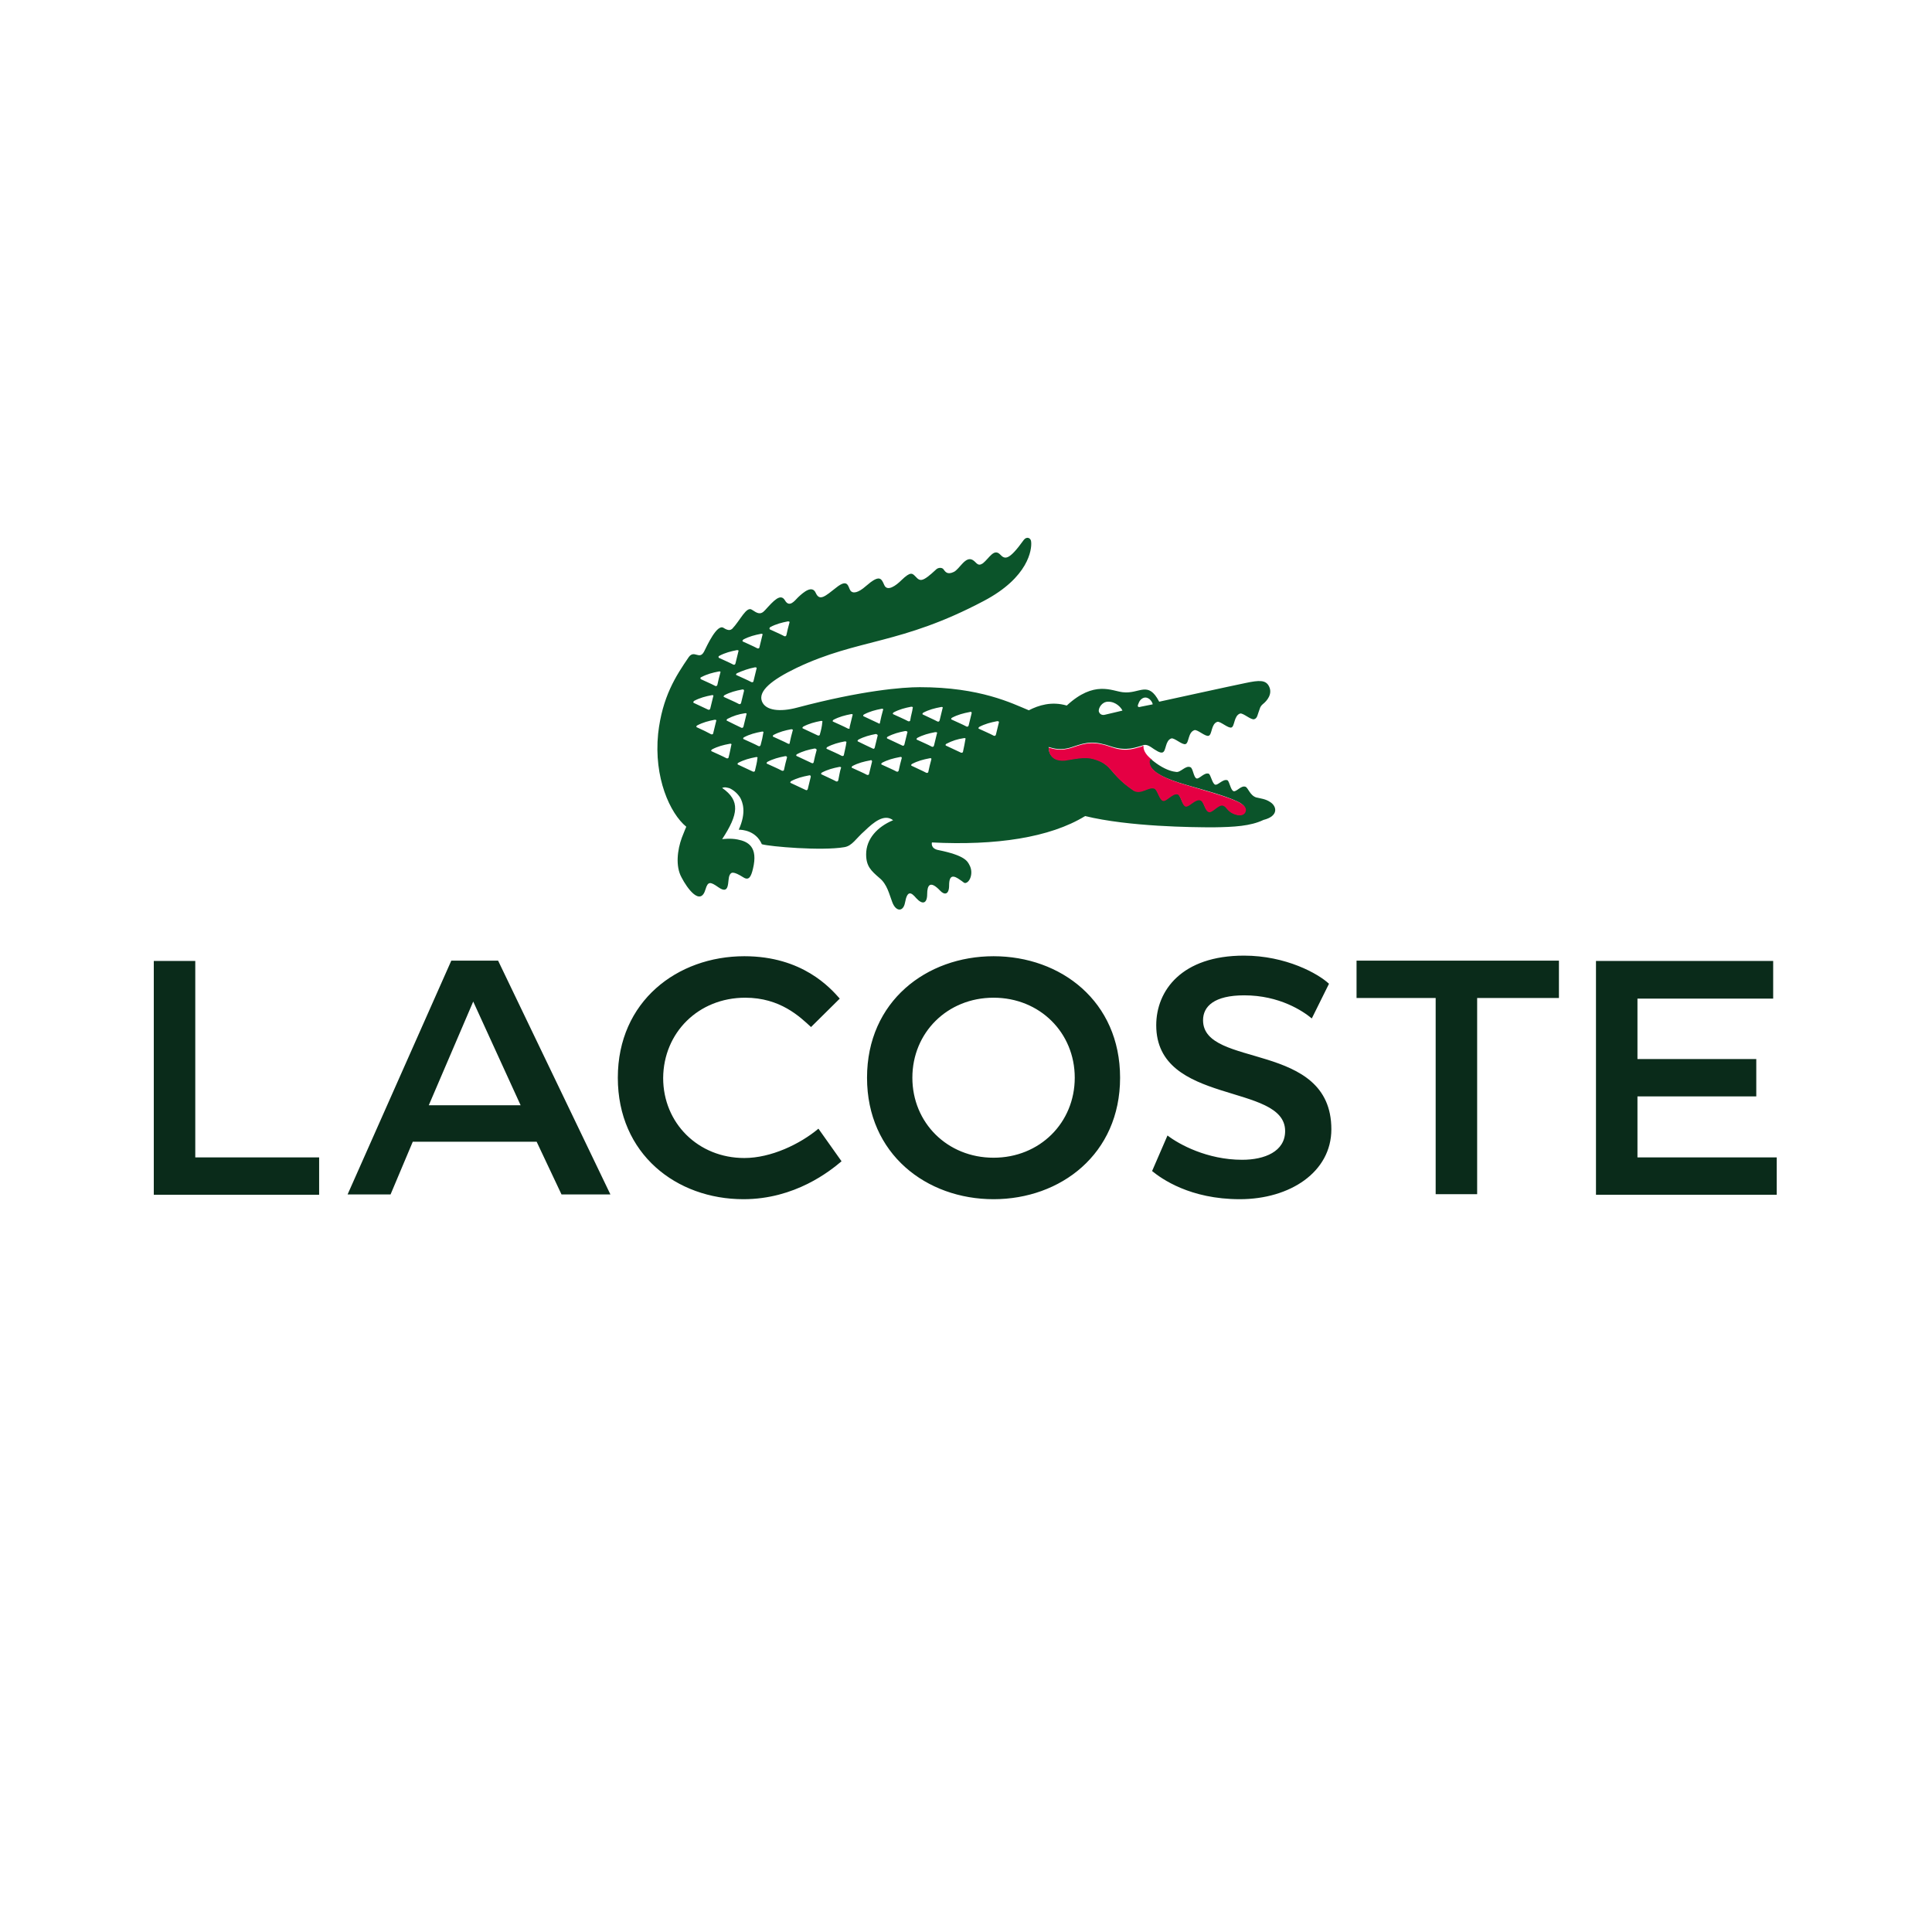
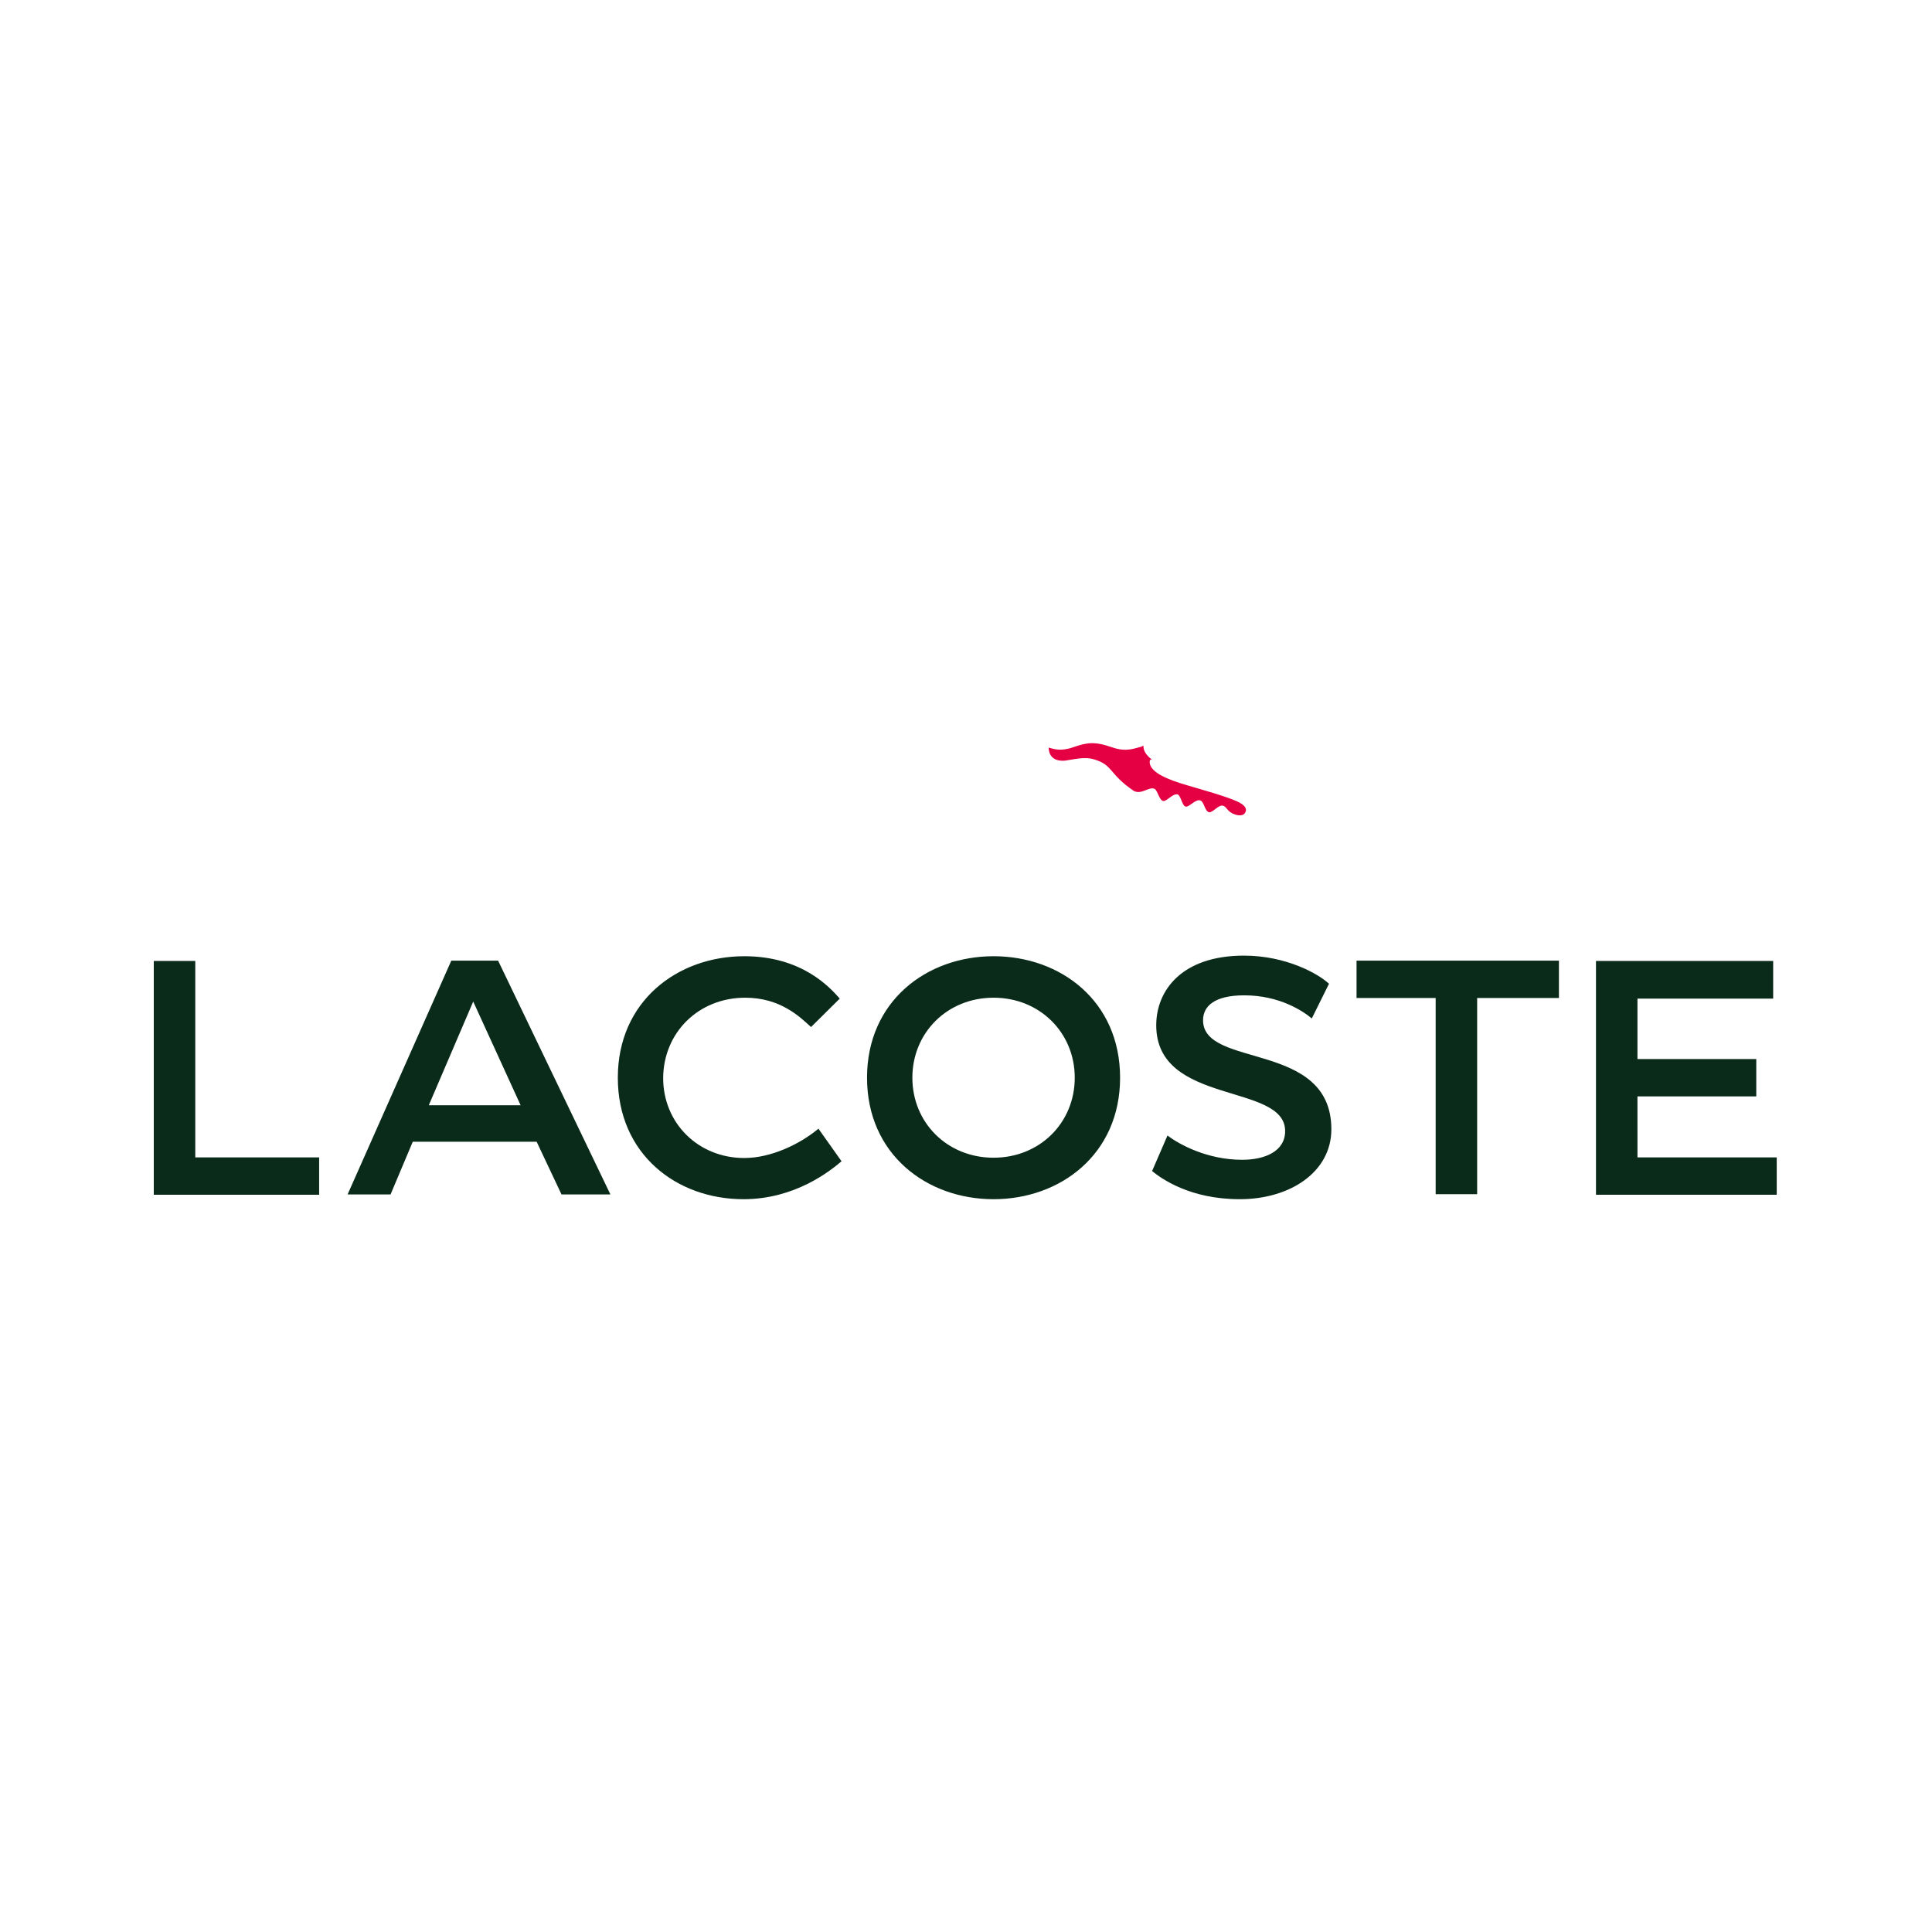
<svg xmlns="http://www.w3.org/2000/svg" version="1.1" id="layer" x="0px" y="0px" viewBox="0 0 652 652" style="enable-background:new 0 0 652 652;" xml:space="preserve">
  <style type="text/css">
	.st0{fill:#0A2B1A;}
	.st1{fill:#0B542A;}
	.st2{fill:#E50043;}
</style>
  <g>
    <path class="st0" d="M335.3,404.7c22.6,0,42.7-15.2,42.7-41s-20-41-42.7-41c-22.6,0-42.7,15.2-42.7,41S312.7,404.7,335.3,404.7    M189.5,403.1H206l-37.9-78.9h-15.8l-35,78.9h14.5l7.5-17.8h41.8L189.5,403.1z M598.4,324.3h-59.8v78.9h61v-12.6h-47V370h40.1   v-12.6h-40.1V337h45.8V324.3z M388.8,395.2c3.2,2.6,12.8,9.5,29.6,9.5c17,0,30.9-9.2,30.9-23.6c0-30-43.3-20.4-43.3-36.8   c0-4.7,3.8-8.4,13.9-8.4c11.9,0,19.8,5.3,22.8,7.8l5.8-11.7c-3.6-3.4-14.5-9.5-28.7-9.5c-21,0-29.6,11.8-29.6,23.5   c0,27.2,43.5,19.3,43.5,35.7c0,6.9-6.9,9.7-14.5,9.7c-11.8,0-21.3-5.2-25.2-8.2L388.8,395.2z M251.5,336.7   c11.8,0,18.4,6.4,22.2,9.9l9.7-9.6c-3.2-3.6-12.6-14.3-32.2-14.3c-22.6,0-42.7,15.2-42.7,41s19.8,41,42.4,41   c17.4,0,29.2-9.5,33.1-12.8l-7.8-11c-6.2,5.2-16,9.9-25,9.9c-15.6,0-27.4-11.8-27.4-27C223.9,348.5,235.7,336.7,251.5,336.7    M335.3,390.7c-15.6,0-27.4-11.8-27.4-27s11.8-27,27.4-27s27.4,11.8,27.4,27S350.9,390.7,335.3,390.7 M484.5,336.8v66.2h14v-66.2   h27.6v-12.6h-68.3v12.6H484.5z M65.9,324.3h-14v78.9h55.8v-12.6H65.9V324.3z M159.7,338l16,35h-31L159.7,338z" />
-     <path class="st1" d="M428.7,270.7c-1.6-1.1-3.2-1.2-4.8-1.6c-2.1-0.7-2.7-3.3-3.6-3.6c-1.5-0.5-3,1.8-4,1.5s-1.4-3.4-2.1-3.7   c-1.5-0.5-3.2,1.8-4.1,1.5c-1-0.3-1.5-3.4-2.2-3.7c-1.5-0.5-3.2,1.9-4.1,1.6c-1-0.3-1.2-3.6-2.1-3.8c-1.6-0.7-3.3,1.9-4.8,1.6   c-1-0.1-3-0.5-5.8-2.3c-0.8-0.5-2.5-1.8-2.5-1.9c-0.3-0.1-1-0.3-0.8,1.1c0.4,3.3,6,5.6,12.6,7.5c6.6,1.9,13.2,3.7,17,5.5   c2.5,1.1,3.4,2.5,2.6,3.8c-0.7,1-2.3,1.1-4.1,0.1c-1.9-1-2.2-2.5-3.4-2.7c-1.5-0.4-3.4,2.5-4.5,2.2c-1.5-0.4-1.6-3.6-3-4   c-1.8-0.4-3.8,2.3-4.9,2.1c-1.2-0.3-1.6-3.7-2.7-4c-1.9-0.5-3.8,2.5-4.9,2.2c-1.2-0.3-1.8-3.7-2.9-4.1c-1.9-0.8-4.4,2.1-7,0.7   c-8.4-5.6-6.9-8.6-13.3-10.6c-3.3-1-7.4,0.1-9.9,0.4c-5.8,0.5-5.5-4.4-5.5-4.4c1.6,0.4,4,1.4,8.2-0.1c4.7-1.6,7.1-2.1,13.2,0   c5.1,1.6,8.1,0.1,9.9-0.3c0.8-0.3,1.5-0.7,3.2,0.4c1.6,1.1,3.2,2.2,4,1.8c1.2-0.5,0.8-4,2.9-4.7c1-0.3,3.7,2.3,4.8,1.9   c1.2-0.4,0.8-4,3-4.7c1-0.3,3.7,2.3,4.8,1.9c1.2-0.4,0.8-4,2.9-4.7c1-0.3,3.7,2.3,4.8,1.9c1.1-0.4,0.8-4,2.9-4.7   c1-0.3,3.7,2.3,4.8,1.9l0,0c1.1-0.4,1-1.4,1.9-3.7c0.1-0.4,0.5-1,1-1.4c1.4-1.1,3.3-3.4,2.1-5.9c-1.1-2.3-3.3-2.2-8-1.2   c-4,0.8-29.1,6.3-29.1,6.3c-3.8-7.3-6.6-2.5-12.3-3.2c-3.7-0.4-9.6-4.1-18.9,4.5c-5.1-1.5-9.5-0.1-12.8,1.6   c-5.6-2.3-16.3-7.8-36.8-7.8c-5.8,0-19.5,1.1-41.4,6.9c-5.6,1.5-10.7,1.1-11.9-2.2c-1.2-3.4,3.2-7.1,11.7-11.2   c21-10,35-7.7,63.2-22.6c15.2-8,16.2-17.4,16-19.8c0-1.5-1.5-2.1-2.5-0.8c-5.1,7.1-6.4,6.6-8,4.9c-2.1-2.1-3.6,1.2-5.8,3   c-1.8,1.2-2.1-0.3-3.4-1.1c-2.5-1.5-4.4,3-6.4,4c-2.3,1.1-2.9-0.1-3.6-1c-0.5-0.5-1.6-0.5-2.3,0.1c-4.8,4.5-5.5,4.1-7,2.5   c-1.1-1.1-1.6-1.9-4.8,1.2c-1.8,1.8-4.8,4-5.8,1.6c-1-2.3-1.6-3.6-6.2,0.4c-2.6,2.3-4.4,2.6-5.2,1.5s-0.7-4.3-4.8-1   c-3.7,2.9-5.6,4.7-6.9,1.8c-1.2-2.7-4-0.4-6,1.5c-1.1,1.1-2.9,3.6-4.4,1c-1.5-2.5-3.8,0.1-6.7,3.3c-1.6,1.8-2.7,1-4.4-0.1   c-1.9-1.4-4,3.6-6.7,6.4c-0.5,0.4-1.2,0.8-2.9-0.3c-2.2-1.5-5.6,6-6.6,8c-1.6,3-3.3-0.8-5.2,1.9c-4.3,6.3-8.9,13.3-10.3,25.8   c-1.5,14.8,4,26.9,9.5,31.4c0,0-0.7,1.6-1.5,3.7c-1.5,4.1-2.2,9.6-0.1,13.4c1.9,3.7,6.4,9.9,8.1,4c0.8-2.7,1.6-2.6,4.3-0.7   c4.1,2.9,3-2.3,3.8-4c0.5-1.1,1.2-1.5,4.7,0.7c1.9,1.2,2.6-0.4,3.2-2.9c1.8-7.4-1.6-9.2-5.2-9.9c-2.5-0.5-5.2-0.1-5.2-0.1   c5.5-8.4,6.2-13,0-17.3c1-0.4,1.6-0.1,2.5,0.1c1.5,0.7,2.7,1.8,3.6,3.2c0.8,1.5,2.2,4.9-0.5,10.8c1.2,0,5.8,0.3,7.8,4.9   c2.7,0.8,20.2,2.3,27.8,1c2.7-0.4,4-3,6.9-5.5c3-2.9,6.6-5.9,9.6-3.6c-5.3,2.2-9.1,6.3-9.1,11.5c0,4,1.6,5.5,4.5,8   c2.6,2.1,3.3,5.5,4.3,8.1c1.2,3.3,3.7,3.4,4.3,0.3c0.8-4.4,2.1-3.6,3.8-1.6c2.1,2.3,3.7,1.9,3.7-1.4c0-3,1-4.7,4.4-1.1   c1.4,1.5,3,1.4,3-1.8c0-3.8,1.6-3.4,3.8-1.8c0.8,0.5,1.2,1,1.6,1c1.6-0.1,2.9-3.4,1.5-6c-0.7-1.4-1.6-3.3-10.4-5.1   c-2.9-0.5-2.3-2.6-2.3-2.6c21.5,1.1,39.8-1.6,51.7-8.9c14.8,3.6,36.3,3.8,43.3,3.8c7-0.1,12.5-0.4,16.9-2.5   C431.6,275.4,430.9,272.1,428.7,270.7 M384.3,237.2c0.4-1.1,1.4-1.8,2.2-1.8c1.6,0,2.5,1.8,2.5,2.3l-4,0.8   C383.8,238.9,383.8,238.2,384.3,237.2 M374,236.8c2.7,0,4.4,2.1,4.8,3c0,0-4.1,1-5.9,1.4c-1.1,0.3-1.9-0.3-2.1-1.2   C370.7,239,371.8,236.8,374,236.8 M260,211.6c1.9-1,3.8-1.5,5.9-1.9c0.4,0,0.7,0.1,0.5,0.5c-0.4,1.4-0.7,2.7-1,4.1   c-0.1,0.4-0.4,0.5-0.7,0.4c-1.5-0.8-3.2-1.5-4.9-2.3C259.6,212.1,259.6,211.9,260,211.6 M250.9,215.8c1.9-1,3.8-1.5,5.9-1.9   c0.4-0.1,0.7,0.1,0.5,0.4c-0.3,1.4-0.7,2.7-1,4.1c0,0.4-0.4,0.5-0.7,0.4c-1.5-0.8-3.2-1.5-4.9-2.3   C250.5,216.4,250.5,216.1,250.9,215.8 M254.8,225.2c0.4,0,0.7,0.1,0.5,0.5c-0.3,1.4-0.7,2.7-1,4.1c0,0.4-0.4,0.5-0.7,0.4   c-1.5-0.8-3.2-1.5-4.9-2.3c-0.4-0.1-0.4-0.4,0-0.7C250.7,226.3,252.7,225.6,254.8,225.2 M251.1,233.1c-0.3,1.4-0.7,2.7-1,4.1   c-0.1,0.4-0.4,0.5-0.7,0.4c-1.5-0.8-3.2-1.5-4.9-2.3c-0.4-0.1-0.4-0.4,0-0.7c1.9-1,3.8-1.5,5.9-1.9   C250.8,232.6,251.1,232.7,251.1,233.1 M242.8,221.3c1.9-1,3.8-1.5,5.9-1.9c0.4,0,0.7,0.1,0.5,0.4c-0.3,1.4-0.7,2.7-1,4.1   c-0.1,0.4-0.4,0.5-0.7,0.4c-1.5-0.8-3.2-1.5-4.9-2.3C242.4,221.7,242.4,221.5,242.8,221.3 M236.7,228.5c1.9-1,3.8-1.5,5.9-1.9   c0.4-0.1,0.7,0.1,0.5,0.4c-0.4,1.4-0.7,2.7-1,4.1c-0.1,0.4-0.4,0.5-0.7,0.4c-1.5-0.8-3.2-1.5-4.9-2.3   C236.3,228.9,236.3,228.6,236.7,228.5 M234.3,236.5c1.9-1,3.8-1.5,5.9-1.9c0.4-0.1,0.7,0.1,0.5,0.4c-0.3,1.4-0.7,2.7-1,4.1   c-0.1,0.4-0.4,0.5-0.7,0.4c-1.5-0.7-3.2-1.5-4.9-2.3C233.9,237.1,233.9,236.8,234.3,236.5 M235.3,245.5c-0.4-0.1-0.4-0.5,0-0.7   c1.9-1,3.8-1.5,5.9-1.9c0.4,0,0.7,0.1,0.5,0.4c-0.3,1.4-0.7,2.7-1,4.1c0,0.4-0.4,0.5-0.7,0.4C238.7,247.1,237.1,246.3,235.3,245.5    M245.9,255.5c0,0.4-0.4,0.5-0.7,0.4c-1.5-0.8-3.2-1.5-4.9-2.3c-0.4-0.1-0.4-0.4,0-0.7c1.9-1,3.8-1.5,6-1.9   c0.4-0.1,0.7,0.1,0.5,0.4C246.5,252.7,246.3,254.1,245.9,255.5 M245.5,243.3c-0.4-0.1-0.4-0.4,0-0.7c1.9-1,3.8-1.6,5.9-1.9   c0.4-0.1,0.7,0.1,0.5,0.4c-0.3,1.4-0.7,2.7-1,4.1c-0.1,0.4-0.4,0.5-0.7,0.4C248.7,244.9,247.1,244.1,245.5,243.3 M254.8,260   c0,0.4-0.4,0.5-0.7,0.4c-1.5-0.7-3.2-1.5-4.9-2.3c-0.4-0.1-0.4-0.5,0-0.7c1.9-1,3.8-1.5,5.9-1.9c0.4-0.1,0.7,0.1,0.5,0.4   C255.5,257.3,255.1,258.6,254.8,260 M256.7,251.4c-0.1,0.4-0.4,0.5-0.7,0.4c-1.5-0.8-3.2-1.5-4.9-2.3c-0.4-0.1-0.4-0.5,0-0.7   c1.9-1,3.8-1.5,6-1.9c0.4-0.1,0.7,0.1,0.5,0.4C257.4,248.6,257.1,250,256.7,251.4 M265.6,255.6c-0.4,1.4-0.7,2.7-1,4.1   c0,0.4-0.4,0.5-0.7,0.4c-1.5-0.8-3.2-1.5-4.9-2.3c-0.4-0.1-0.4-0.4,0-0.7c1.9-1,3.8-1.5,5.9-1.9   C265.3,255.1,265.6,255.3,265.6,255.6 M266,251c-1.5-0.8-3.2-1.5-4.9-2.3c-0.4-0.1-0.4-0.5,0-0.7c1.9-1,3.8-1.5,5.9-1.9   c0.4,0,0.7,0.1,0.5,0.5c-0.4,1.4-0.7,2.7-1,4.1C266.6,251,266.3,251.1,266,251 M273.6,262.2c-0.3,1.4-0.7,2.7-1,4.1   c-0.1,0.3-0.4,0.5-0.7,0.3c-1.5-0.7-3.2-1.5-4.9-2.3c-0.4-0.1-0.4-0.4,0-0.7c1.9-1,3.8-1.5,5.9-1.9   C273.4,261.5,273.7,261.8,273.6,262.2 M275.6,253.1c-0.4,1.4-0.7,2.7-1,4.1c0,0.3-0.4,0.5-0.7,0.3c-1.5-0.7-3.2-1.5-4.9-2.3   c-0.4-0.1-0.4-0.5,0-0.7c1.9-1,3.8-1.5,5.9-1.9C275.4,252.6,275.6,252.9,275.6,253.1 M276.7,247.8c0,0.4-0.4,0.5-0.7,0.4   c-1.5-0.7-3.2-1.5-4.9-2.3c-0.4-0.1-0.4-0.4,0-0.7c1.9-1,3.8-1.5,5.9-1.9c0.4-0.1,0.7,0.1,0.5,0.5   C277.4,245.1,277.1,246.4,276.7,247.8 M282.9,263.3c-0.1,0.4-0.4,0.5-0.7,0.4c-1.5-0.8-3.2-1.5-4.8-2.3c-0.4-0.1-0.4-0.5,0-0.7   c1.9-1,3.8-1.5,5.9-1.9c0.4,0,0.7,0.1,0.5,0.4C283.4,260.4,283.2,261.9,282.9,263.3 M284.8,254.7c0,0.4-0.4,0.5-0.7,0.4   c-1.5-0.8-3.2-1.5-4.9-2.3c-0.4-0.1-0.4-0.4,0-0.7c1.9-1,3.8-1.5,5.9-1.9c0.4,0,0.7,0.1,0.5,0.5   C285.5,251.8,285.1,253.1,284.8,254.7 M286.2,245.9c-1.5-0.8-3.2-1.5-4.9-2.3c-0.4-0.1-0.4-0.4,0-0.7c1.9-1,3.8-1.5,5.9-1.9   c0.4-0.1,0.7,0.1,0.5,0.4c-0.3,1.4-0.7,2.7-1,4.1C286.9,245.9,286.5,246,286.2,245.9 M294.3,257c-0.3,1.4-0.7,2.7-1,4.1   c0,0.4-0.4,0.5-0.7,0.4c-1.5-0.8-3.2-1.5-4.9-2.3c-0.4-0.1-0.4-0.4,0-0.7c1.9-1,3.8-1.5,6-1.9C294,256.4,294.3,256.6,294.3,257    M296.2,248.2c-0.3,1.4-0.7,2.7-1,4.1c-0.1,0.4-0.4,0.5-0.7,0.3c-1.5-0.7-3.2-1.5-4.8-2.3c-0.4-0.1-0.4-0.4,0-0.7   c1.9-1,3.8-1.5,5.9-1.9C295.9,247.8,296.2,247.9,296.2,248.2 M296.5,244.1c-1.5-0.7-3.2-1.5-4.9-2.3c-0.4-0.1-0.4-0.5,0-0.7   c1.9-1,3.8-1.5,5.9-1.9c0.4-0.1,0.7,0.1,0.5,0.4c-0.4,1.4-0.7,2.7-1,4.1C297,244.1,296.8,244.4,296.5,244.1 M304.3,255.9   c-0.4,1.4-0.7,2.7-1,4.1c-0.1,0.4-0.4,0.5-0.7,0.4c-1.5-0.8-3.2-1.5-4.9-2.3c-0.4-0.1-0.4-0.4,0-0.7c1.9-1,3.8-1.5,5.9-1.9   C304.2,255.3,304.4,255.6,304.3,255.9 M306.2,247.2c-0.3,1.4-0.7,2.7-1,4.1c-0.1,0.3-0.4,0.5-0.7,0.3c-1.5-0.7-3.2-1.5-4.9-2.3   c-0.4-0.1-0.4-0.5,0-0.7c1.9-1,3.8-1.5,5.9-1.9C306.1,246.7,306.4,247,306.2,247.2 M307.2,243c0,0.4-0.4,0.5-0.7,0.4   c-1.5-0.8-3.2-1.5-4.9-2.3c-0.4-0.1-0.4-0.4,0-0.7c1.9-1,3.8-1.5,5.9-1.9c0.4,0,0.7,0.1,0.5,0.5C307.9,240.1,307.4,241.5,307.2,243    M314.3,256.3c-0.4,1.4-0.7,2.7-1,4.1c0,0.4-0.4,0.5-0.7,0.4c-1.5-0.8-3.2-1.5-4.8-2.3c-0.4-0.1-0.4-0.5,0-0.7   c1.9-1,3.8-1.5,5.9-1.9C314.2,255.8,314.4,255.9,314.3,256.3 M316.2,247.5c-0.3,1.4-0.7,2.7-1,4.1c-0.1,0.4-0.4,0.5-0.7,0.4   c-1.5-0.8-3.2-1.5-4.9-2.3c-0.4-0.1-0.4-0.4,0-0.7c1.9-1,3.8-1.5,5.9-1.9C316.1,247,316.4,247.2,316.2,247.5 M318.1,239   c-0.3,1.4-0.7,2.7-1,4.1c-0.1,0.4-0.4,0.5-0.7,0.4c-1.5-0.8-3.2-1.5-4.8-2.3c-0.4-0.1-0.4-0.4,0-0.7c1.9-1,3.8-1.5,6-1.9   C318,238.5,318.3,238.7,318.1,239 M325,253.6c0,0.4-0.4,0.5-0.7,0.4c-1.5-0.7-3.2-1.5-4.9-2.3c-0.4-0.1-0.4-0.5,0-0.7   c1.9-1,3.8-1.6,5.9-1.9c0.4-0.1,0.7,0.1,0.5,0.4C325.6,250.8,325.3,252.2,325,253.6 M327.9,240.7c-0.3,1.4-0.7,2.7-1,4.1   c-0.1,0.4-0.4,0.5-0.7,0.4c-1.5-0.8-3.2-1.5-4.9-2.3c-0.4-0.1-0.4-0.5,0-0.7c1.9-1,3.8-1.5,5.9-1.9   C327.7,240.1,328,240.3,327.9,240.7 M337.1,243.8c-0.3,1.4-0.7,2.7-1,4.1c-0.1,0.4-0.4,0.5-0.7,0.4c-1.5-0.8-3.2-1.5-4.9-2.3   c-0.4-0.1-0.4-0.4,0-0.7c1.9-1,3.8-1.5,5.9-1.9C336.9,243.3,337.2,243.5,337.1,243.8" />
    <path class="st2" d="M375.3,252.2c-6-2.1-8.6-1.6-13.2,0c-4.3,1.5-6.6,0.5-8.2,0.1c0,0-0.3,4.9,5.5,4.4c2.5-0.3,6.6-1.5,9.9-0.4   c6.4,1.9,4.8,4.8,13.3,10.6c2.6,1.4,5.1-1.5,7-0.7c1,0.4,1.6,3.8,2.9,4.1c1.2,0.3,3.2-2.6,4.9-2.2c1.1,0.3,1.5,3.8,2.7,4.1   c1.2,0.3,3.2-2.5,4.9-2.1c1.4,0.4,1.5,3.6,3,4c1.2,0.3,3.2-2.6,4.7-2.2c1.2,0.3,1.4,1.8,3.4,2.7c1.8,0.8,3.4,0.8,4.1-0.3   c0.8-1.4-0.1-2.6-2.6-3.8c-4-1.8-10.6-3.6-17-5.5c-6.6-1.9-12.2-4.3-12.6-7.5c-0.1-1.4,0.5-1.2,0.8-1.1c-2.5-1.9-3-3.6-2.9-4.7l0,0   c-0.3,0-0.4,0.1-0.7,0.3C383.4,252.3,380.4,254,375.3,252.2" />
  </g>
</svg>